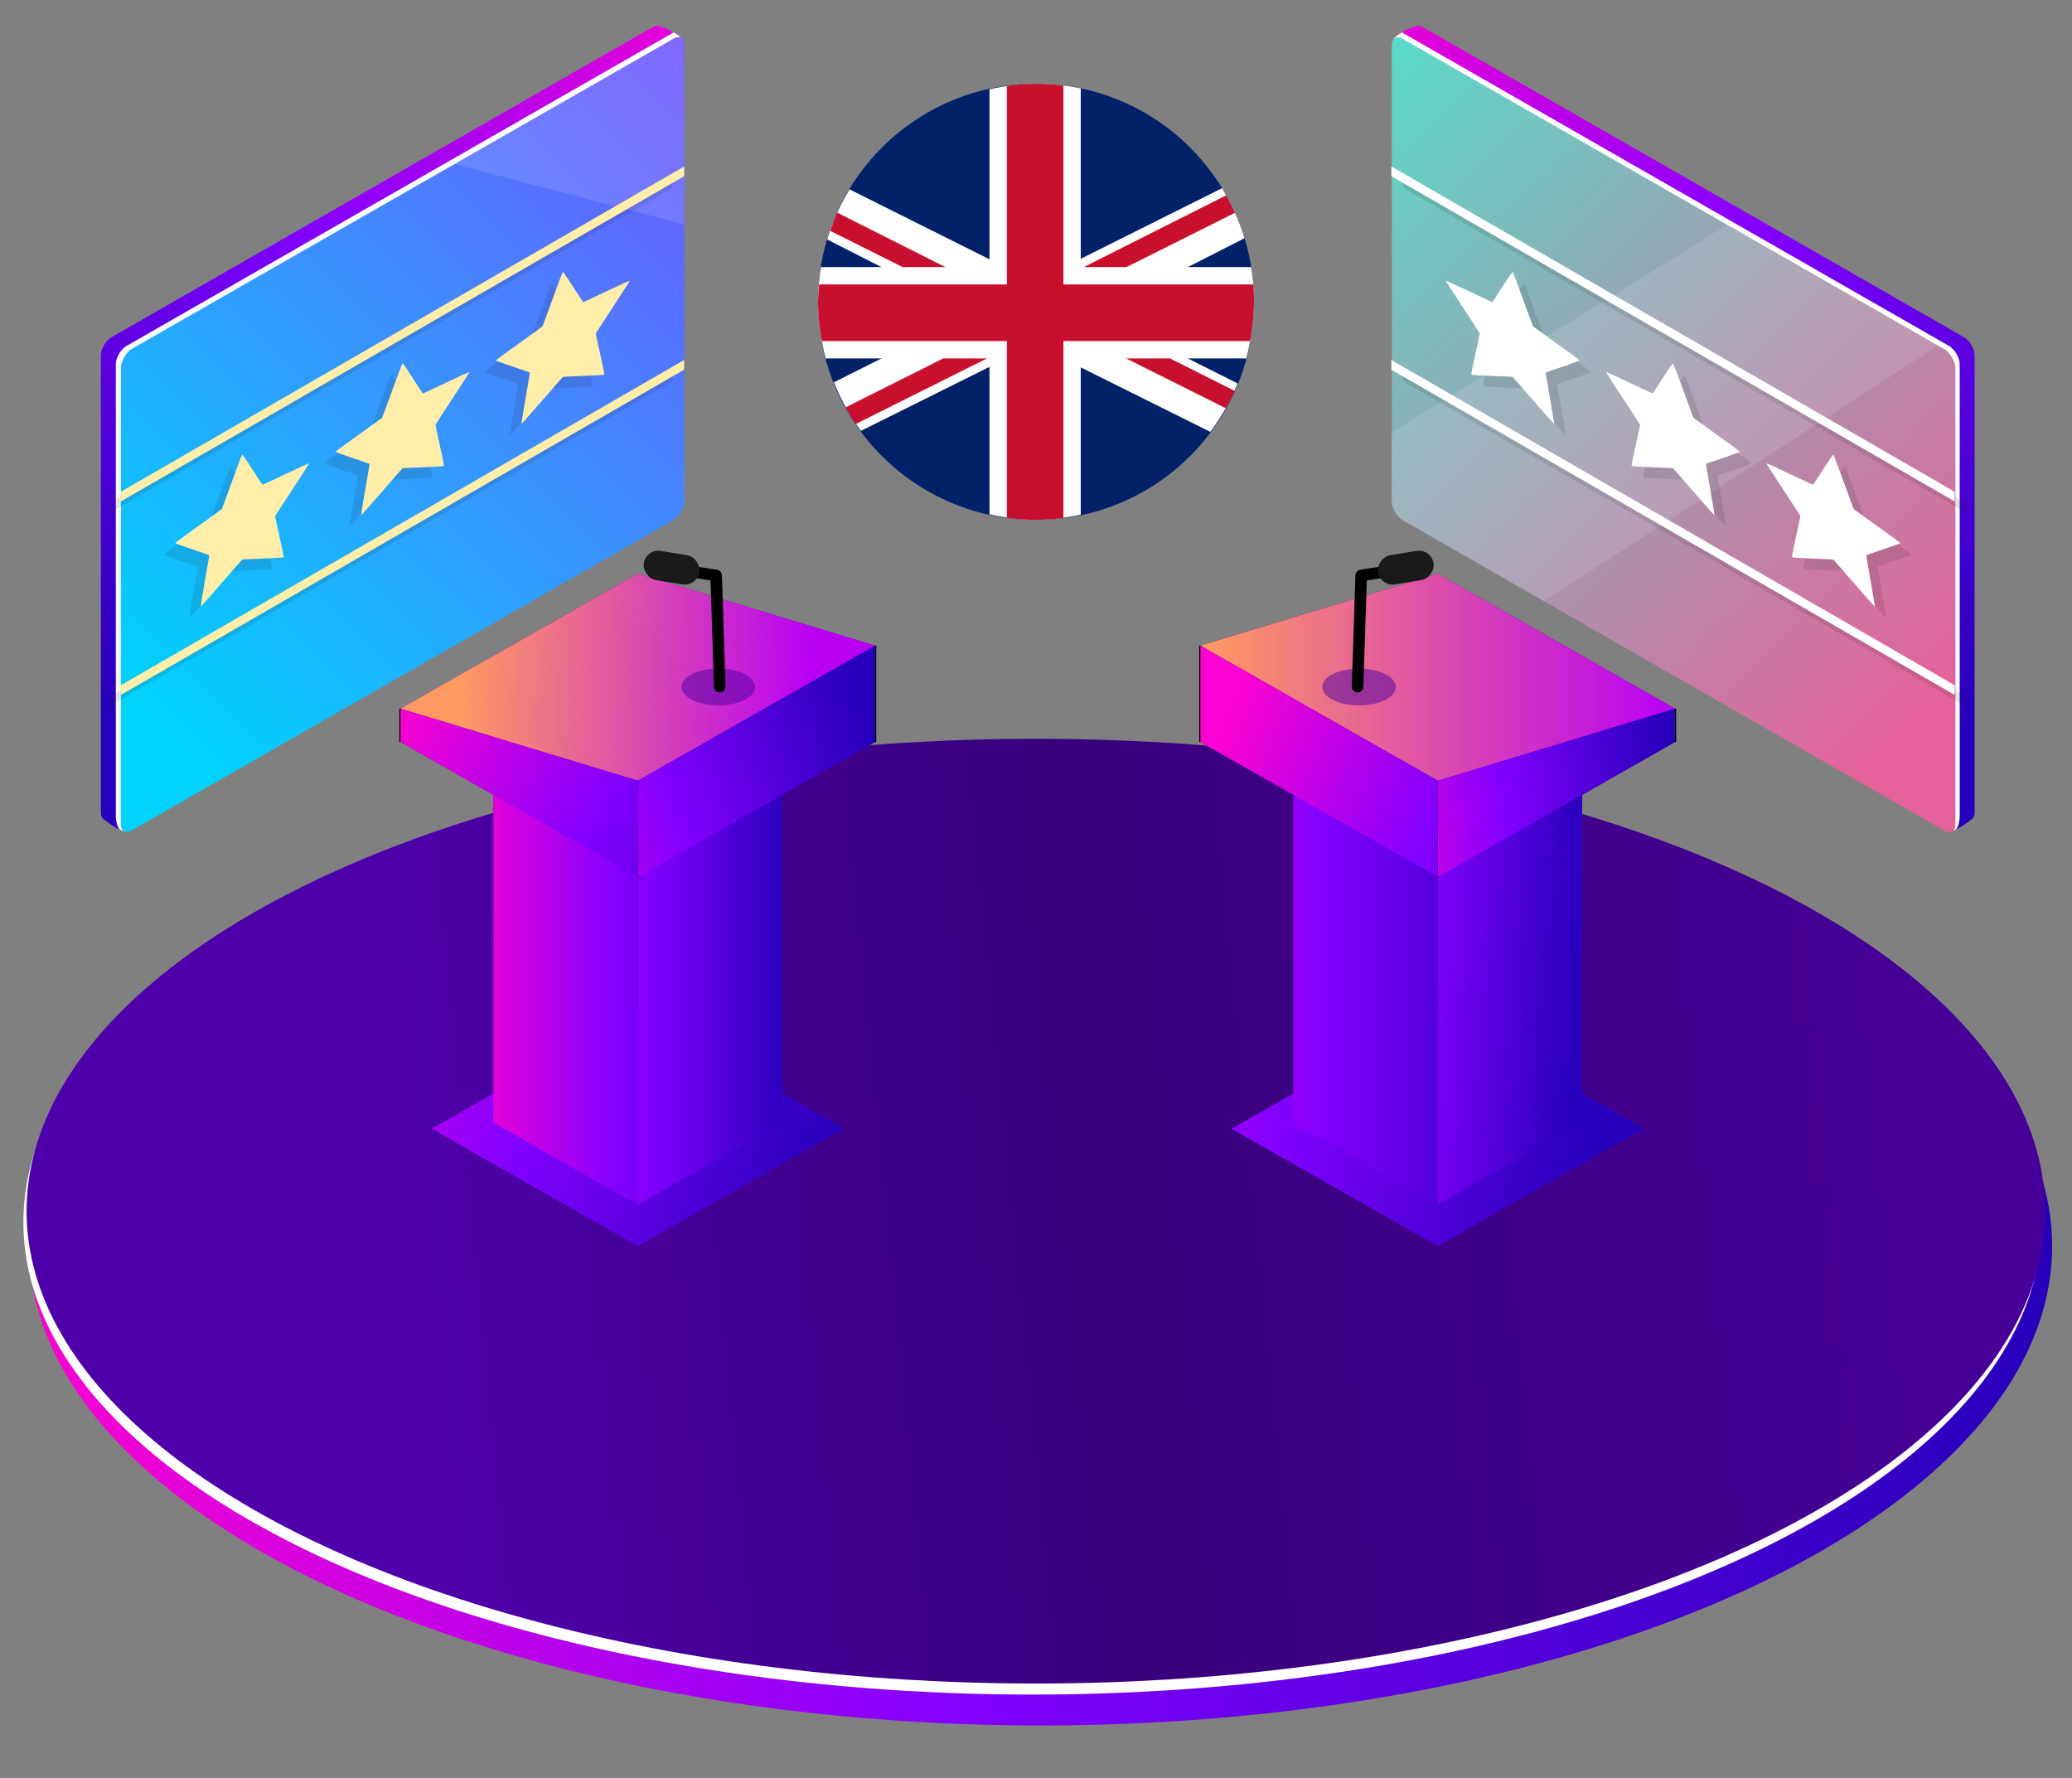
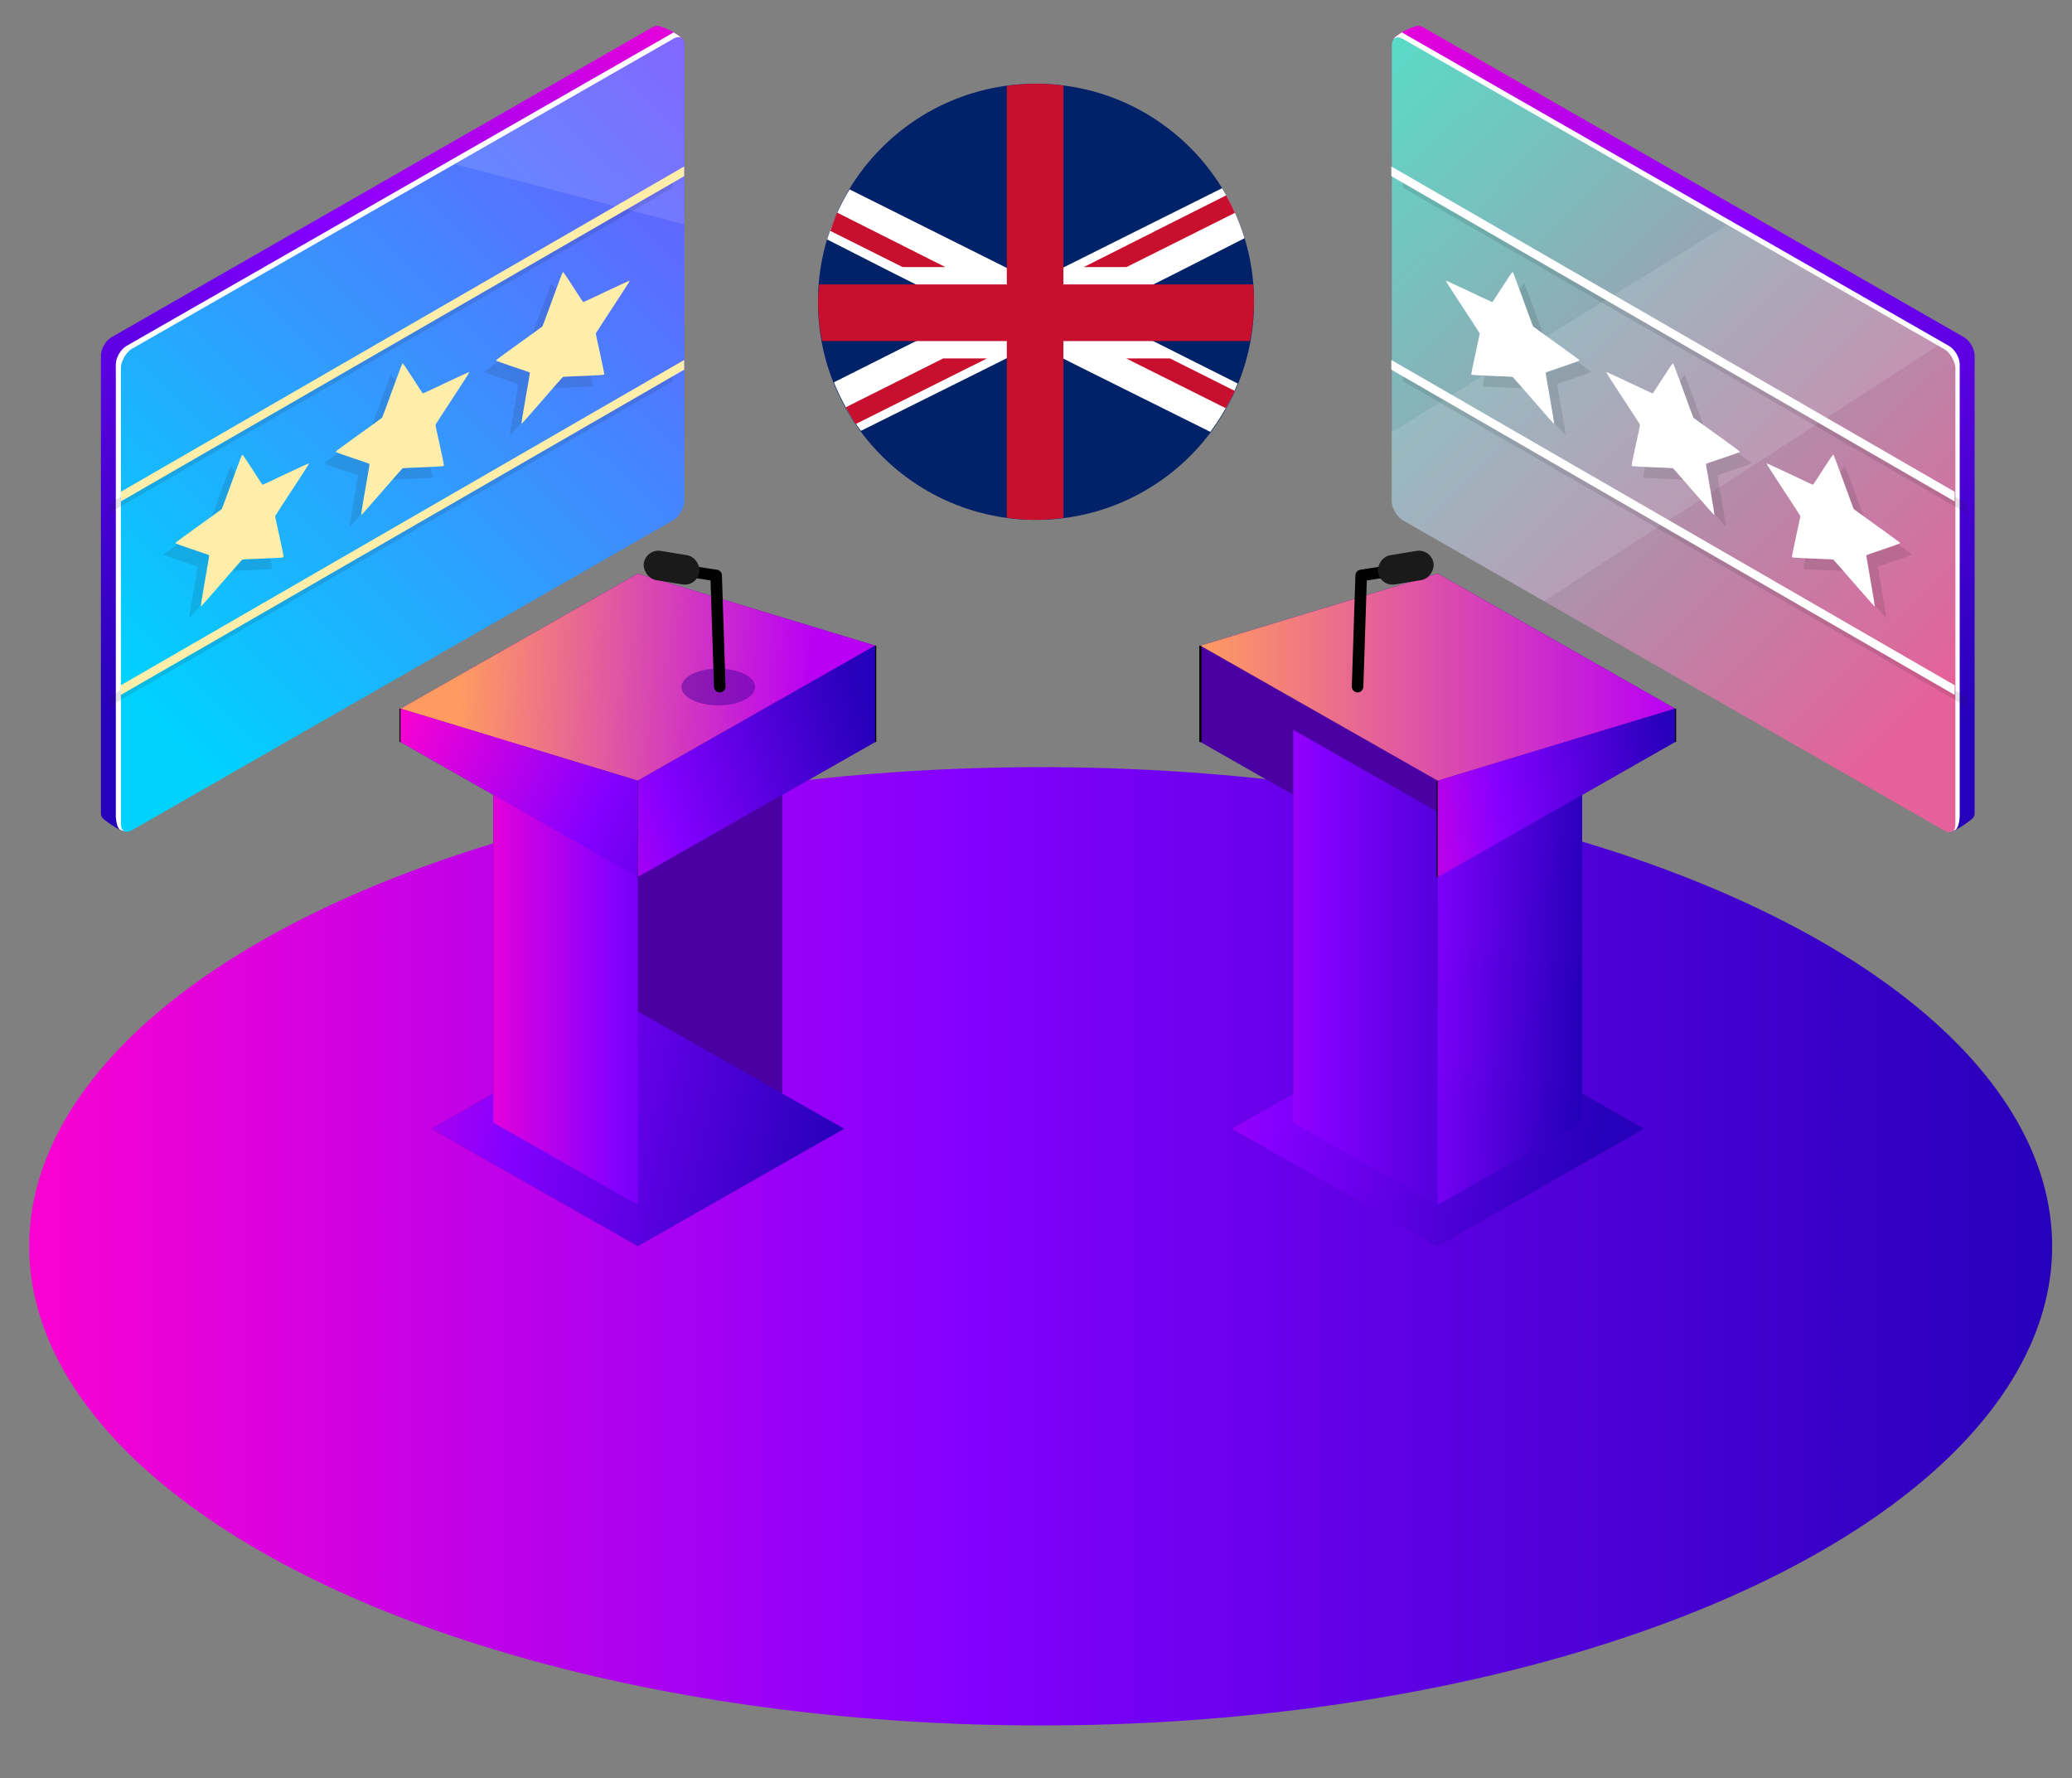
<svg xmlns="http://www.w3.org/2000/svg" xmlns:xlink="http://www.w3.org/1999/xlink" width="717.529" height="615.67" fill="none">
  <rect width="100%" height="100%" fill="#808080" stroke="none" />
  <defs>
    <linearGradient id="c">
      <stop offset="0" style="stop-color:#fa02d1;stop-opacity:1" />
      <stop offset=".455" style="stop-color:#8400ff;stop-opacity:1" />
      <stop offset="1" style="stop-color:#2600ba;stop-opacity:1" />
    </linearGradient>
    <linearGradient xlink:href="#b" id="k" x1="64.583" x2="451.458" y1="74.339" y2="359.723" gradientTransform="translate(463.06 -276.498) scale(.572)" gradientUnits="userSpaceOnUse" />
    <linearGradient xlink:href="#c" id="j" x1="60.078" x2="395.227" y1="100.551" y2="583.135" gradientTransform="translate(401.786 -46.296) scale(.572)" gradientUnits="userSpaceOnUse" />
    <linearGradient xlink:href="#d" id="i" x1="-2063.64" x2="-1497.423" y1="1205.219" y2="1150.219" gradientTransform="matrix(1 0 0 1 2290.738 -637.725)" gradientUnits="userSpaceOnUse" />
    <linearGradient id="d">
      <stop offset="0" style="stop-color:#4e00aa;stop-opacity:1" />
      <stop offset=".43" style="stop-color:#39007c;stop-opacity:1" />
      <stop offset="1" style="stop-color:#48009a;stop-opacity:1" />
    </linearGradient>
    <linearGradient xlink:href="#e" id="h" x1="-2195.64" x2="-1493.423" y1="1149.219" y2="1149.219" gradientTransform="matrix(1.002 0 0 1.014 2296.528 -642.026)" gradientUnits="userSpaceOnUse" />
    <linearGradient id="e">
      <stop offset="0" style="stop-color:#fa02d1;stop-opacity:1" />
      <stop offset=".455" style="stop-color:#8400ff;stop-opacity:1" />
      <stop offset="1" style="stop-color:#2600ba;stop-opacity:1" />
    </linearGradient>
    <linearGradient xlink:href="#f" id="m" x1="64.583" x2="451.458" y1="74.339" y2="359.723" gradientTransform="translate(-365.303 135.309) scale(.572)" gradientUnits="userSpaceOnUse" />
    <linearGradient xlink:href="#c" id="l" x1="60.078" x2="395.227" y1="100.551" y2="583.135" gradientTransform="matrix(-.572 0 0 .572 316.964 -46.296)" gradientUnits="userSpaceOnUse" />
    <linearGradient id="f">
      <stop offset="0" style="stop-color:#7e45ff;stop-opacity:1" />
      <stop offset="1" style="stop-color:#00d2fe;stop-opacity:1" />
    </linearGradient>
    <linearGradient id="g">
      <stop offset="0" style="stop-color:#ff9b61;stop-opacity:1" />
      <stop offset="1" style="stop-color:#b900f5;stop-opacity:1" />
    </linearGradient>
    <linearGradient id="b">
      <stop offset="0" style="stop-color:#4ae8cd;stop-opacity:1" />
      <stop offset="1" style="stop-color:#e56199;stop-opacity:1" />
    </linearGradient>
    <linearGradient xlink:href="#c" id="o" x1="337.921" x2="525.321" y1="292.207" y2="292.207" gradientTransform="matrix(.779 0 0 .779 129.633 112.429)" gradientUnits="userSpaceOnUse" />
    <linearGradient xlink:href="#c" id="p" x1="409.798" x2="539.804" y1="278.418" y2="285.577" gradientTransform="matrix(.779 0 0 .779 129.633 112.429)" gradientUnits="userSpaceOnUse" />
    <linearGradient xlink:href="#g" id="q" x1="370.127" x2="581.078" y1="156.625" y2="156.625" gradientTransform="matrix(.779 0 0 .779 129.633 112.429)" gradientUnits="userSpaceOnUse" />
    <linearGradient xlink:href="#e" id="r" x1="439.54" x2="581.078" y1="222.89" y2="208.04" gradientTransform="matrix(.779 0 0 .779 129.633 112.429)" gradientUnits="userSpaceOnUse" />
    <linearGradient xlink:href="#c" id="s" x1="383.283" x2="585.087" y1="173.886" y2="256.153" gradientTransform="matrix(.779 0 0 .779 129.633 112.429)" gradientUnits="userSpaceOnUse" />
    <linearGradient xlink:href="#e" id="n" x1="281.974" x2="541.231" y1="348.317" y2="396.317" gradientTransform="matrix(.779 0 0 .779 129.633 112.429)" gradientUnits="userSpaceOnUse" />
    <linearGradient xlink:href="#c" id="y" x1="539.864" x2="370.127" y1="235.492" y2="185.442" gradientTransform="matrix(-.779 0 0 .779 593.762 112.429)" gradientUnits="userSpaceOnUse" />
    <linearGradient xlink:href="#e" id="x" x1="581.079" x2="385.993" y1="170.625" y2="263.229" gradientTransform="matrix(-.779 0 0 .779 593.762 112.429)" gradientUnits="userSpaceOnUse" />
    <linearGradient xlink:href="#g" id="w" x1="554.944" x2="397.544" y1="142.507" y2="148.924" gradientTransform="matrix(-.779 0 0 .779 593.762 112.429)" gradientUnits="userSpaceOnUse" />
    <linearGradient xlink:href="#c" id="v" x1="553.545" x2="405.041" y1="246.332" y2="246.332" gradientTransform="matrix(-.779 0 0 .779 593.762 112.429)" gradientUnits="userSpaceOnUse" />
    <linearGradient xlink:href="#c" id="u" x1="526.589" x2="405.96" y1="263.889" y2="263.889" gradientTransform="matrix(-.779 0 0 .779 593.762 112.429)" gradientUnits="userSpaceOnUse" />
    <linearGradient xlink:href="#e" id="t" x1="643.909" x2="383.973" y1="305.963" y2="357.318" gradientTransform="matrix(-.779 0 0 .779 593.762 112.429)" gradientUnits="userSpaceOnUse" />
  </defs>
  <g transform="translate(-87.5 -92.125)">
    <ellipse cx="447.875" cy="523.663" rx="350.283" ry="165.906" style="fill:url(#h);fill-opacity:1;stroke:none;stroke-width:3.241;stroke-linecap:round;stroke-linejoin:round;paint-order:stroke fill markers" />
-     <ellipse cx="445.093" cy="515.318" rx="349.5" ry="163.563" style="fill:#fff;fill-opacity:1;stroke:none;stroke-width:3.215;stroke-linecap:round;stroke-linejoin:round;paint-order:stroke fill markers" />
-     <ellipse cx="446.208" cy="511.493" rx="349.5" ry="163.563" style="fill:url(#i);fill-opacity:1;stroke:none;stroke-width:3.215;stroke-linecap:round;stroke-linejoin:round;paint-order:stroke fill markers" />
  </g>
  <path d="M491.108 8.924a.867.867 0 0 0-.128.016c-.8.17-1.702.461-2.614.825-2.41.962-4.886 2.448-5.713 3.65.245.563.483 1.12.492 1.185l1.698.336s3.161.592 3.26.592l.033-.012V169.17c0 2.398 1.674 5.289 3.755 6.48l183.292 112.24c2.443-.012 7.797-4.334 8.032-4.602.377-.46.596-1.14.596-2.006V123.2c0-2.398-1.675-5.288-3.756-6.48L492.674 9.359c-.493-.19-1.112-.461-1.566-.435Z" style="fill:url(#j);fill-opacity:1;stroke:none;stroke-width:.701;stroke-linecap:round;stroke-linejoin:round;paint-order:fill markers stroke" />
  <path d="M485.456 11.228c-1.25.729-2.325 1.492-2.803 2.187.245.563.483 1.12.492 1.185l1.698.336s3.16.592 3.26.592l.032-.012V169.17c0 2.398 1.675 5.289 3.756 6.48l183.291 112.24c.55-.003 1.255-.242 2.007-.585.774-.63 1.282-1.926 1.454-4.655V126.23c0-2.399-1.675-5.288-3.756-6.48L485.561 11.276c-.035-.02-.069-.03-.104-.048h-.001z" style="fill:#fff;fill-opacity:1;stroke:none;stroke-width:.701;stroke-linecap:round;stroke-linejoin:round;paint-order:fill markers stroke" />
  <rect width="224.834" height="166.685" x="555.294" y="-264.872" ry="4.328" style="fill:url(#k);fill-opacity:1;stroke:none;stroke-width:.752;stroke-linecap:round;stroke-linejoin:round;paint-order:fill markers stroke" transform="skewY(29.811) scale(.868 1)" />
  <path d="M598.166 77.846c-32.205 19.82-87.446 54.006-116.352 71.904v23.789c0 2.398 1.675 5.288 3.756 6.48l49.101 28.134 136.45-88.507z" style="opacity:.12;fill:#fff;stroke:none;stroke-width:.572px;stroke-linecap:butt;stroke-linejoin:miter;stroke-opacity:1" />
  <path d="M227.642 8.924a.867.867 0 0 1 .128.016c.8.17 1.702.461 2.614.825 2.41.962 4.886 2.448 5.713 3.65-.245.563-.483 1.12-.492 1.185l-1.698.336s-3.161.592-3.26.592l-.033-.012V169.17c0 2.398-1.674 5.289-3.755 6.48L43.567 287.89c-2.443-.012-7.797-4.334-8.032-4.602-.377-.46-.596-1.14-.596-2.006V123.2c0-2.398 1.675-5.288 3.756-6.48L226.076 9.359c.493-.19 1.112-.461 1.566-.435z" style="fill:url(#l);fill-opacity:1;stroke:none;stroke-width:.701;stroke-linecap:round;stroke-linejoin:round;paint-order:fill markers stroke" />
  <path d="M233.294 11.228c1.25.729 2.325 1.492 2.803 2.187-.245.563-.483 1.12-.492 1.185l-1.698.336s-3.16.592-3.26.592l-.032-.012V169.17c0 2.398-1.675 5.289-3.756 6.48L43.568 287.89c-.55-.003-1.255-.242-2.007-.585-.774-.63-1.282-1.926-1.454-4.655V126.23c0-2.399 1.675-5.288 3.756-6.48L233.189 11.276c.035-.02.069-.03.104-.048h.001z" style="fill:#fff;fill-opacity:1;stroke:none;stroke-width:.701;stroke-linecap:round;stroke-linejoin:round;paint-order:fill markers stroke" />
  <rect width="224.834" height="166.685" x="-273.07" y="146.935" ry="4.328" style="fill:url(#m);fill-opacity:1;stroke:none;stroke-width:.752;stroke-linecap:round;stroke-linejoin:round;paint-order:fill markers stroke" transform="matrix(-.868 .497 0 1 0 0)" />
  <path d="M234.644 12.834c-.45.04-.943.202-1.463.5l-75.863 43.465 79.617 20.9V15.512c0-1.799-.942-2.795-2.291-2.678z" style="opacity:.12;fill:#fff;stroke:none;stroke-width:1px;stroke-linecap:butt;stroke-linejoin:miter;stroke-opacity:1" />
  <path d="M232.936 61.643 37.852 174.275v3.348l195.084-112.63Zm-42.02 36.53c-.306.183-6.813 18.5-7.06 18.827-.248.328-15.996 11.422-16.09 11.77-.095.347 11.631 4.018 11.726 4.253.095.236-3.133 17.667-2.885 17.7.248.032 14.003-16.015 14.309-16.198.307-.182 14.059-.504 14.307-.832.248-.327-2.98-13.915-2.885-14.263.095-.348 11.823-17.978 11.728-18.213-.094-.235-15.843 7.413-16.091 7.38-.248-.032-6.752-10.606-7.059-10.423zm42.02 30.47L37.852 241.275v3.348l195.084-112.63Zm-97.541 1.152c-.307.182-6.813 18.498-7.061 18.826-.248.328-15.995 11.422-16.09 11.77-.095.348 11.632 4.02 11.727 4.255.094.236-3.133 17.665-2.885 17.698.248.032 14.002-16.013 14.309-16.196.306-.182 14.058-.504 14.306-.832.248-.327-2.98-13.917-2.885-14.265.095-.348 11.824-17.976 11.729-18.211-.095-.235-15.844 7.413-16.092 7.38-.248-.032-6.752-10.607-7.058-10.425zm-55.522 31.623c-.306.182-6.813 18.498-7.06 18.826-.248.328-15.996 11.422-16.09 11.77-.095.348 11.632 4.018 11.726 4.254.095.235-3.133 17.666-2.885 17.699.248.032 14.003-16.015 14.309-16.197.307-.183 14.059-.505 14.307-.833.248-.327-2.98-13.915-2.885-14.263.095-.348 11.823-17.978 11.728-18.213-.094-.235-15.843 7.413-16.091 7.38-.248-.032-6.752-10.605-7.059-10.423z" style="opacity:.12;fill:#1a1a1a;fill-opacity:1;stroke:none;stroke-width:.701;stroke-linecap:round;stroke-linejoin:round;paint-order:fill markers stroke" />
  <path d="M236.936 57.643 41.852 170.275v3.348l195.084-112.63Zm-42.02 36.53c-.306.183-6.813 18.5-7.06 18.827-.248.328-15.996 11.422-16.09 11.77-.095.347 11.631 4.018 11.726 4.253.095.236-3.133 17.667-2.885 17.7.248.032 14.003-16.015 14.309-16.198.307-.182 14.059-.504 14.307-.832.248-.327-2.98-13.915-2.885-14.263.095-.348 11.823-17.978 11.728-18.213-.094-.235-15.843 7.413-16.091 7.38-.248-.032-6.752-10.606-7.059-10.423zm42.02 30.47L41.852 237.275v3.348l195.084-112.63Zm-97.541 1.152c-.307.182-6.813 18.498-7.061 18.826-.248.328-15.995 11.422-16.09 11.77-.095.347 11.632 4.02 11.727 4.255.094.236-3.133 17.665-2.885 17.698.248.032 14.002-16.013 14.309-16.196.306-.182 14.058-.504 14.306-.832.248-.327-2.98-13.917-2.885-14.265.095-.348 11.824-17.976 11.729-18.211-.095-.235-15.844 7.413-16.092 7.38-.248-.032-6.752-10.607-7.058-10.425zm-55.522 31.623c-.306.182-6.813 18.498-7.06 18.826-.248.328-15.996 11.422-16.09 11.77-.095.348 11.632 4.018 11.726 4.254.095.235-3.133 17.666-2.885 17.699.248.032 14.003-16.015 14.309-16.197.307-.183 14.059-.505 14.307-.833.248-.327-2.98-13.915-2.885-14.263.095-.348 11.823-17.978 11.728-18.213-.094-.235-15.843 7.413-16.091 7.38-.248-.032-6.752-10.605-7.059-10.423z" style="fill:#fea;fill-opacity:1;stroke:none;stroke-width:.701;stroke-linecap:round;stroke-linejoin:round;paint-order:fill markers stroke" />
  <path d="m485.821 61.643 195.084 112.632v3.348L485.821 64.993Zm42.02 36.53c.306.183 6.812 18.5 7.06 18.827.248.328 15.995 11.422 16.09 11.77.095.347-11.632 4.018-11.726 4.253-.095.236 3.132 17.667 2.884 17.7-.248.032-14.002-16.015-14.308-16.198-.307-.182-14.059-.504-14.307-.832-.248-.327 2.98-13.915 2.885-14.263-.095-.348-11.823-17.978-11.729-18.213.095-.235 15.844 7.413 16.092 7.38.248-.032 6.752-10.606 7.059-10.423zm-42.02 30.47 195.084 112.632v3.348l-195.084-112.63Zm97.541 1.152c.307.182 6.813 18.498 7.06 18.826.249.328 15.996 11.422 16.09 11.77.095.348-11.631 4.02-11.726 4.255-.095.236 3.133 17.665 2.885 17.698-.248.032-14.002-16.013-14.309-16.196-.306-.182-14.058-.504-14.306-.832-.248-.327 2.98-13.917 2.884-14.265-.094-.348-11.823-17.976-11.728-18.211.095-.235 15.844 7.413 16.092 7.38.248-.032 6.752-10.607 7.058-10.425zm55.522 31.623c.306.182 6.812 18.498 7.06 18.826.248.328 15.995 11.422 16.09 11.77.095.348-11.632 4.018-11.726 4.254-.095.235 3.132 17.666 2.884 17.699-.248.032-14.002-16.015-14.308-16.197-.307-.183-14.059-.505-14.307-.833-.248-.327 2.98-13.915 2.885-14.263-.095-.348-11.823-17.978-11.729-18.213.095-.235 15.844 7.413 16.092 7.38.248-.032 6.752-10.605 7.059-10.423z" style="opacity:.12;fill:#1a1a1a;fill-opacity:1;stroke:none;stroke-width:.701;stroke-linecap:round;stroke-linejoin:round;paint-order:fill markers stroke" />
  <path d="m481.821 57.643 195.084 112.632v3.348L481.821 60.993Zm42.02 36.53c.306.183 6.812 18.5 7.06 18.827.248.328 15.995 11.422 16.09 11.77.095.347-11.632 4.018-11.726 4.253-.095.236 3.132 17.667 2.884 17.7-.248.032-14.002-16.015-14.308-16.198-.307-.182-14.059-.504-14.307-.832-.248-.327 2.98-13.915 2.885-14.263-.095-.348-11.823-17.978-11.729-18.213.095-.235 15.844 7.413 16.092 7.38.248-.032 6.752-10.606 7.059-10.423zm-42.02 30.47 195.084 112.632v3.348l-195.084-112.63Zm97.541 1.152c.307.182 6.813 18.498 7.06 18.826.249.328 15.996 11.422 16.09 11.77.095.347-11.631 4.02-11.726 4.255-.095.236 3.133 17.665 2.885 17.698-.248.032-14.002-16.013-14.309-16.196-.306-.182-14.058-.504-14.306-.832-.248-.327 2.98-13.917 2.884-14.265-.094-.348-11.823-17.976-11.728-18.211.095-.235 15.844 7.413 16.092 7.38.248-.032 6.752-10.607 7.058-10.425zm55.522 31.623c.306.182 6.812 18.498 7.06 18.826.248.328 15.995 11.422 16.09 11.77.095.348-11.632 4.018-11.726 4.254-.095.235 3.132 17.666 2.884 17.699-.248.032-14.002-16.015-14.308-16.197-.307-.183-14.059-.505-14.307-.833-.248-.327 2.98-13.915 2.885-14.263-.095-.348-11.823-17.978-11.729-18.213.095-.235 15.844 7.413 16.092 7.38.248-.032 6.752-10.605 7.059-10.423z" style="fill:#fff;fill-opacity:1;stroke:none;stroke-width:.701;stroke-linecap:round;stroke-linejoin:round;paint-order:fill markers stroke" />
  <circle cx="358.765" cy="104.5" r="75.5" style="fill:#012169;fill-opacity:1;stroke:none;stroke-width:2.9;stroke-linecap:round;stroke-linejoin:round;stroke-miterlimit:4;stroke-dasharray:none;paint-order:stroke fill markers" />
  <path d="m500.197 198.611-82.181 24.944v33.361l32.16 18.299v103.457l-21.371 12.16 71.392 40.62 71.393-40.62-21.37-12.158V275.213l32.159-18.297v-11.545z" style="fill:#4a00a2;fill-opacity:1;stroke:none;stroke-width:.779px;stroke-linecap:butt;stroke-linejoin:miter;stroke-opacity:1" transform="translate(-2.322)" />
  <path d="m571.59 390.831-71.393-40.62-71.392 40.62 71.392 40.62z" style="fill:url(#n);fill-opacity:1;stroke:none;stroke-width:.779px;stroke-linecap:butt;stroke-linejoin:miter;stroke-opacity:1" transform="translate(-2.322)" />
  <path d="m500.197 281.154-50.022-28.461v136.024l50.022 28.461z" style="fill:url(#o);fill-opacity:1;stroke:none;stroke-width:.259px;stroke-linecap:butt;stroke-linejoin:miter;stroke-opacity:1" transform="translate(-2.322)" />
  <path d="m500.197 281.154 50.023-28.461v136.024l-50.023 28.461z" style="fill:url(#p);fill-opacity:1;stroke:none;stroke-width:.259px;stroke-linecap:butt;stroke-linejoin:miter;stroke-opacity:1" transform="translate(-2.322)" />
  <path d="M418.016 256.915v-33.36M500.197 303.675v-33.36M582.379 256.915v-11.544" style="fill:none;stroke:#000;stroke-width:.779px;stroke-linecap:butt;stroke-linejoin:miter;stroke-opacity:1" transform="translate(-2.322)" />
  <path d="m582.379 245.37-82.182-46.759-82.18 24.944 82.18 46.76z" style="fill:url(#q);fill-opacity:1;stroke:none;stroke-width:.897px;stroke-linecap:butt;stroke-linejoin:miter;stroke-opacity:1" transform="translate(-2.322)" />
  <path d="M500.197 270.314v33.36l82.182-46.759v-11.544z" style="fill:url(#r);fill-opacity:1;stroke:none;stroke-width:.779px;stroke-linecap:butt;stroke-linejoin:miter;stroke-opacity:1" transform="translate(-2.322)" />
-   <path d="m418.016 223.555 82.181 46.76v33.36l-82.18-46.76z" style="fill:url(#s);fill-opacity:1;stroke:none;stroke-width:.779px;stroke-linecap:butt;stroke-linejoin:miter;stroke-opacity:1" transform="translate(-2.322)" />
  <path d="m223.198 198.611 82.181 24.944v33.361l-32.16 18.299v103.457l21.371 12.16-71.392 40.62-71.393-40.62 21.37-12.158V275.213l-32.159-18.297v-11.545z" style="fill:#4a00a2;fill-opacity:1;stroke:none;stroke-width:.779px;stroke-linecap:butt;stroke-linejoin:miter;stroke-opacity:1" transform="translate(-2.322)" />
  <path d="m151.805 390.831 71.392-40.62 71.393 40.62-71.393 40.62z" style="fill:url(#t);fill-opacity:1;stroke:none;stroke-width:.779px;stroke-linecap:butt;stroke-linejoin:miter;stroke-opacity:1" transform="translate(-2.322)" />
-   <path d="m223.197 281.154 50.023-28.461v136.024l-50.023 28.461z" style="fill:url(#u);fill-opacity:1;stroke:none;stroke-width:.259px;stroke-linecap:butt;stroke-linejoin:miter;stroke-opacity:1" transform="translate(-2.322)" />
+   <path d="m223.197 281.154 50.023-28.461l-50.023 28.461z" style="fill:url(#u);fill-opacity:1;stroke:none;stroke-width:.259px;stroke-linecap:butt;stroke-linejoin:miter;stroke-opacity:1" transform="translate(-2.322)" />
  <path d="m223.197 281.154-50.022-28.461v136.024l50.022 28.461z" style="fill:url(#v);fill-opacity:1;stroke:none;stroke-width:.259px;stroke-linecap:butt;stroke-linejoin:miter;stroke-opacity:1" transform="translate(-2.322)" />
  <path d="M305.379 256.915v-33.36M223.197 303.675v-33.36M141.016 256.915v-11.544" style="fill:none;stroke:#000;stroke-width:.779px;stroke-linecap:butt;stroke-linejoin:miter;stroke-opacity:1" transform="translate(-2.322)" />
  <path d="m141.016 245.37 82.181-46.759 82.182 24.944-82.182 46.76z" style="fill:url(#w);fill-opacity:1;stroke:none;stroke-width:.897px;stroke-linecap:butt;stroke-linejoin:miter;stroke-opacity:1" transform="translate(-2.322)" />
  <path d="M223.197 270.314v33.36l-82.18-46.759v-11.544z" style="fill:url(#x);fill-opacity:1;stroke:none;stroke-width:.779px;stroke-linecap:butt;stroke-linejoin:miter;stroke-opacity:1" transform="translate(-2.322)" />
  <path d="m305.379 223.555-82.182 46.76v33.36l82.182-46.76z" style="fill:url(#y);fill-opacity:1;stroke:none;stroke-width:.779px;stroke-linecap:butt;stroke-linejoin:miter;stroke-opacity:1" transform="translate(-2.322)" />
  <ellipse cx="248.75" cy="237.875" rx="12.75" ry="6.375" style="opacity:.5;fill:#4a00a2;fill-opacity:1;stroke:none;stroke-width:12.34;stroke-linecap:round;stroke-linejoin:round;paint-order:stroke fill markers" />
  <path d="m249.25 237.75-1.25-38.5-9.75-1.5" style="fill:none;stroke:#000;stroke-width:4;stroke-linecap:round;stroke-linejoin:round;stroke-opacity:1;stroke-miterlimit:4;stroke-dasharray:none" />
  <rect width="19.5" height="10.25" x="251.688" y="150.988" ry="5.125" style="opacity:1;fill:#1a1a1a;fill-opacity:1;stroke:none;stroke-width:12.34;stroke-linecap:round;stroke-linejoin:round;paint-order:stroke fill markers" transform="rotate(9.36)" />
-   <ellipse cx="-470.627" cy="237.875" rx="12.75" ry="6.375" style="opacity:.5;fill:#4a00a2;fill-opacity:1;stroke:none;stroke-width:12.34;stroke-linecap:round;stroke-linejoin:round;paint-order:stroke fill markers" transform="scale(-1 1)" />
  <path d="m470.127 237.75 1.25-38.5 9.75-1.5" style="fill:none;stroke:#000;stroke-width:4;stroke-linecap:round;stroke-linejoin:round;stroke-miterlimit:4;stroke-dasharray:none;stroke-opacity:1" />
  <rect width="19.5" height="10.25" x="-458.111" y="267.987" ry="5.125" style="opacity:1;fill:#1a1a1a;fill-opacity:1;stroke:none;stroke-width:12.34;stroke-linecap:round;stroke-linejoin:round;paint-order:stroke fill markers" transform="scale(-1 1) rotate(9.36)" />
-   <path d="M358.766 29a75.5 75.5 0 0 0-16.112 1.936v61.548h-58.343a75.5 75.5 0 0 0-1.045 12.016 75.5 75.5 0 0 0 2.693 19.598h56.695v53.966A75.5 75.5 0 0 0 358.766 180a75.5 75.5 0 0 0 15.502-1.803v-54.1h57.302a75.5 75.5 0 0 0 2.696-19.597 75.5 75.5 0 0 0-.98-12.016h-59.018V30.625A75.5 75.5 0 0 0 358.766 29z" style="fill:#fff;fill-opacity:1;stroke:none;stroke-width:.823;stroke-linecap:round;stroke-linejoin:round;stroke-miterlimit:4;stroke-dasharray:none;paint-order:stroke fill markers" />
  <path d="M294.213 65.58a75.5 75.5 0 0 0-7.774 17.336L308 93.886l66.33 33.354 44.795 22.293a75.5 75.5 0 0 0 9.467-16.754l-24.307-12.207L294.213 65.58z" style="fill:#fff;fill-opacity:1;stroke:none;stroke-width:.303px;stroke-linecap:butt;stroke-linejoin:miter;stroke-opacity:1" />
  <path d="m423.193 65.164-110.912 55.408-23.496 11.8a75.5 75.5 0 0 0 9.358 16.81l44.09-21.942 66.333-33.353 22.414-11.405a75.5 75.5 0 0 0-7.787-17.318z" style="fill:#fff;fill-opacity:1;stroke:none;stroke-width:.303px;stroke-linecap:butt;stroke-linejoin:miter;stroke-opacity:1" />
  <path d="M358.766 29a75.5 75.5 0 0 0-10.104.723v68.77h-64.967a75.5 75.5 0 0 0-.43 6.007 75.5 75.5 0 0 0 1.387 13.588h64.01v61.19a75.5 75.5 0 0 0 10.104.722 75.5 75.5 0 0 0 9.494-.678v-61.234h64.617a75.5 75.5 0 0 0 1.389-13.588 75.5 75.5 0 0 0-.262-6.008H368.26v-68.87a75.5 75.5 0 0 0-9.494-.622z" style="fill:#c8102e;fill-opacity:1;stroke:none;stroke-width:.857;stroke-linecap:round;stroke-linejoin:round;stroke-miterlimit:4;stroke-dasharray:none;paint-order:stroke fill markers" />
  <path d="m424.63 67.64-49.339 24.844h14.787l37.588-18.796a75.5 75.5 0 0 0-3.035-6.047zm-97.993 56.458-33.735 16.92a75.5 75.5 0 0 0 3.463 5.789l45.442-22.71h-15.17zM289.908 73.617a75.5 75.5 0 0 0-2.365 6.342l25.049 12.525h14.787l-37.47-18.867zm100.067 50.48 34.482 17.235a75.5 75.5 0 0 0 3.168-5.959l-22.482-11.275h-15.168z" style="fill:#c8102e;fill-opacity:1;stroke:none;stroke-width:.303px;stroke-linecap:butt;stroke-linejoin:miter;stroke-opacity:1" />
</svg>